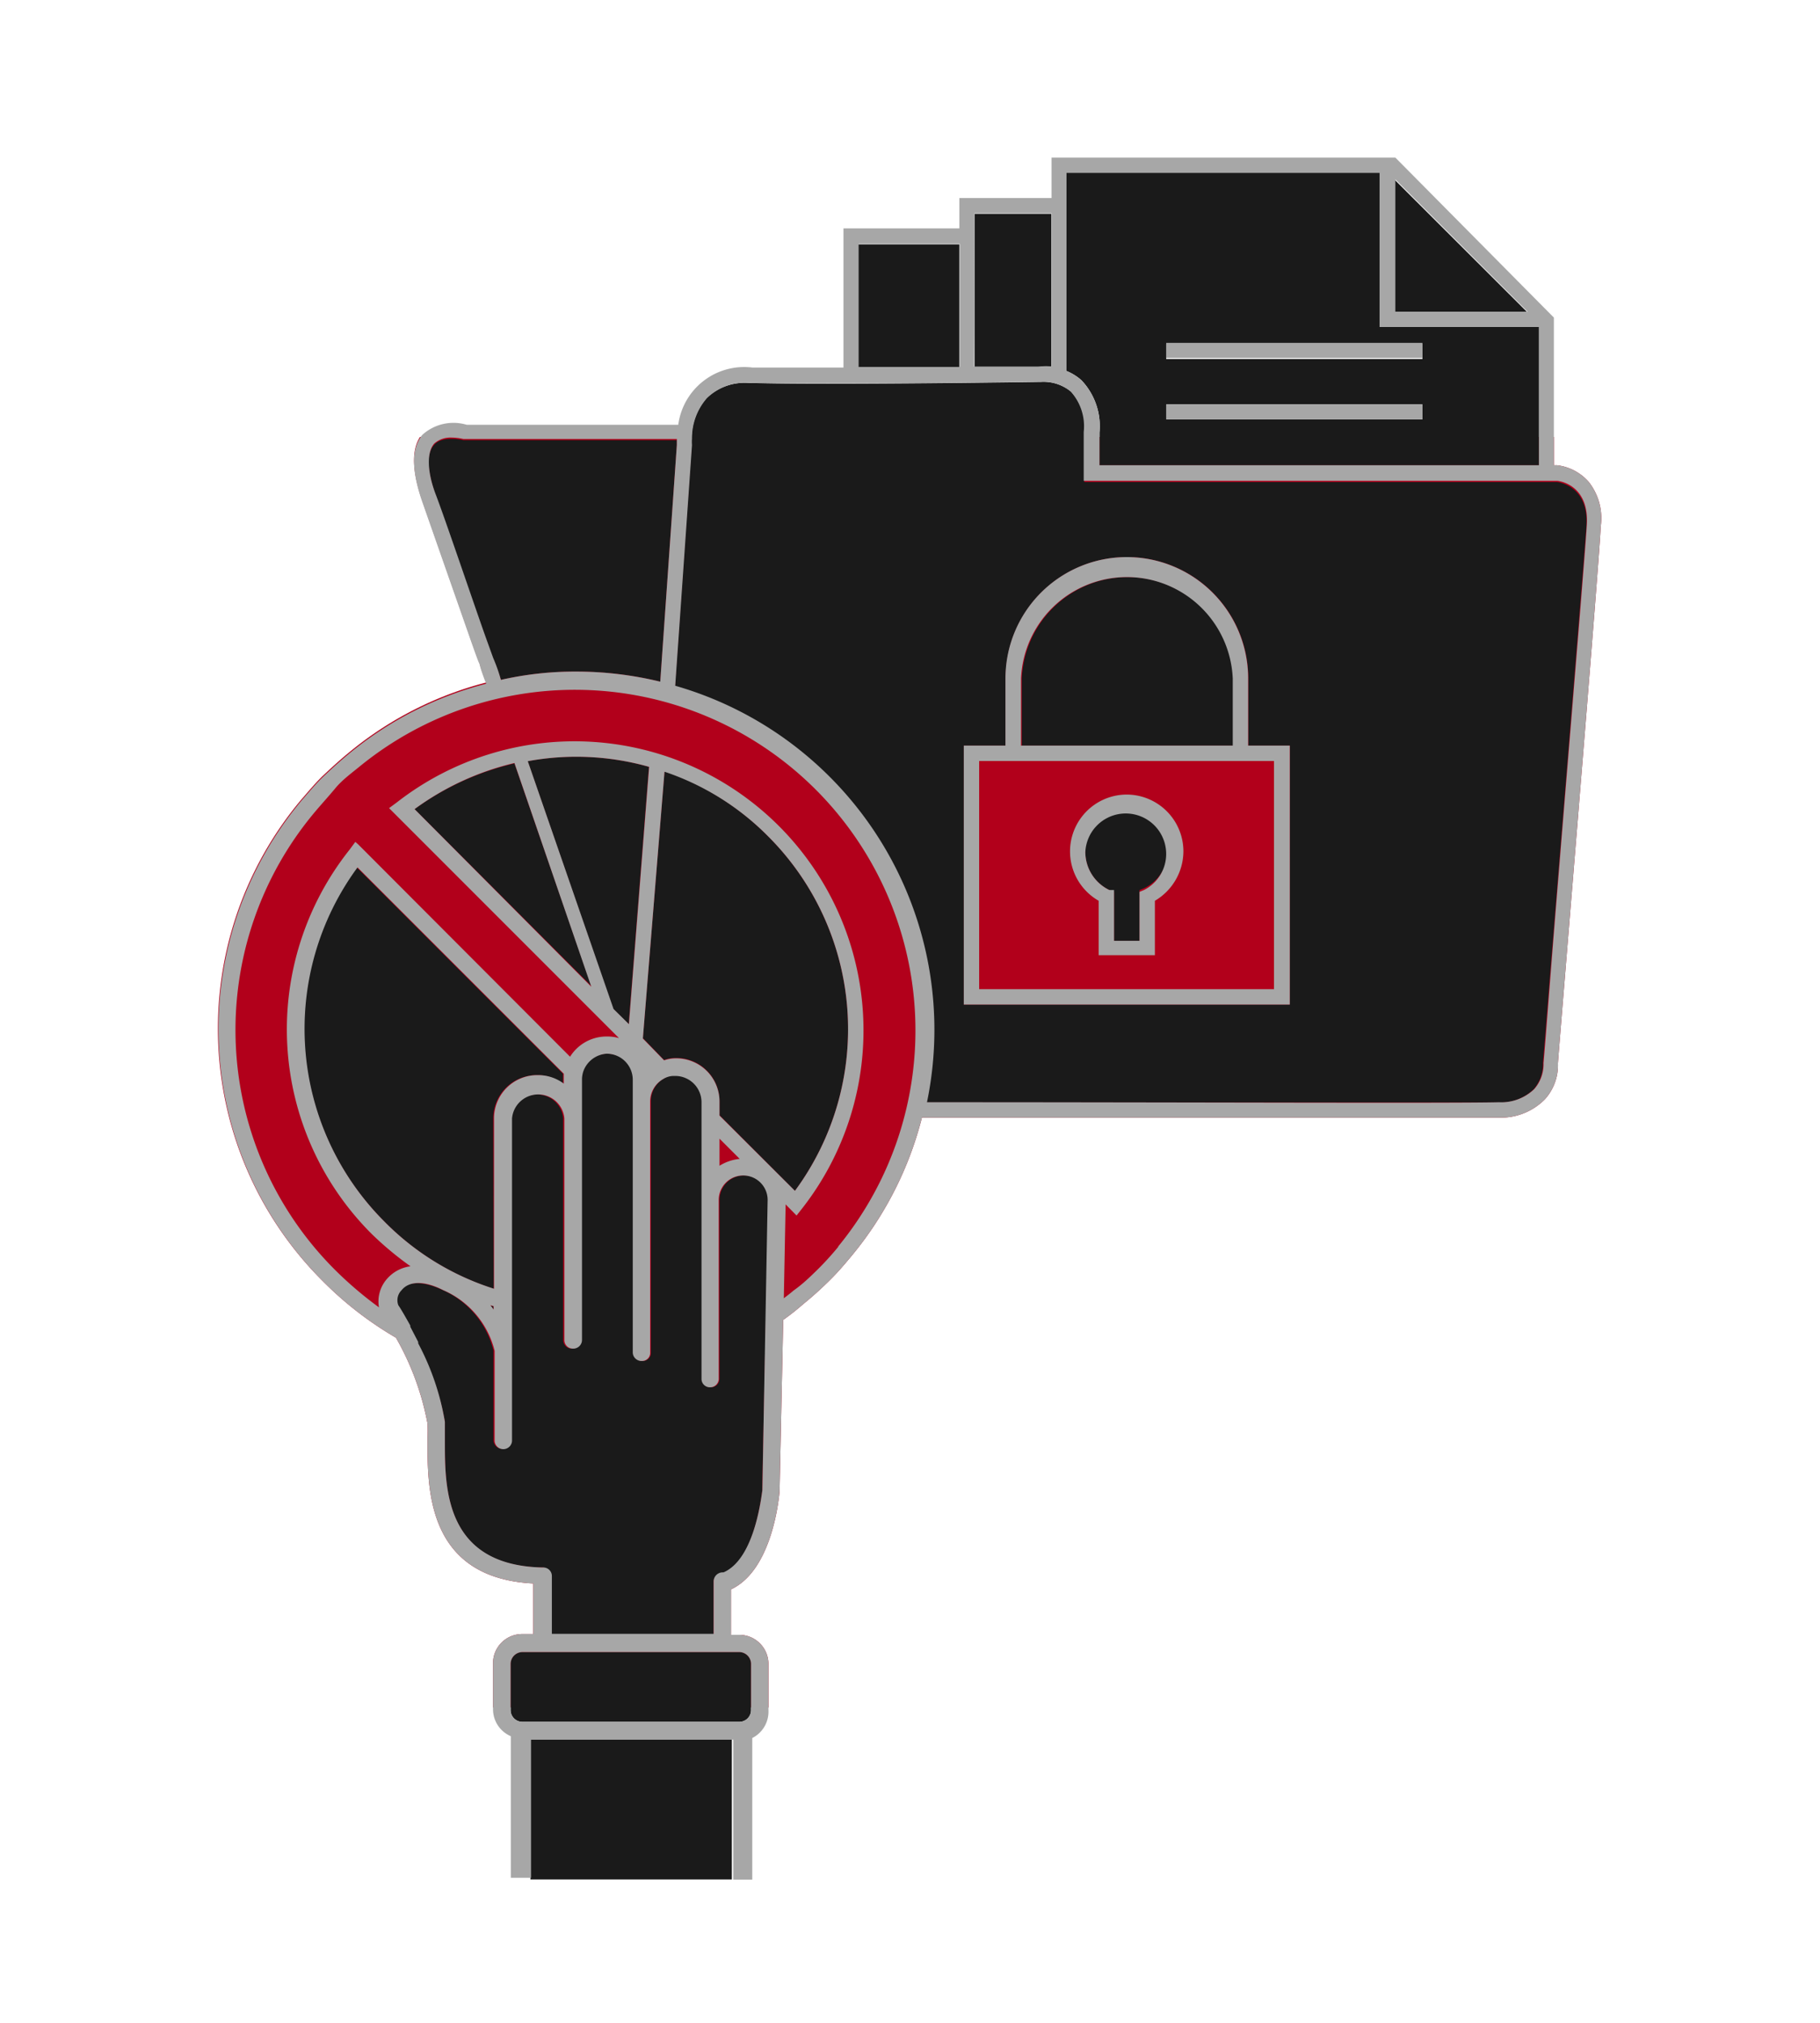
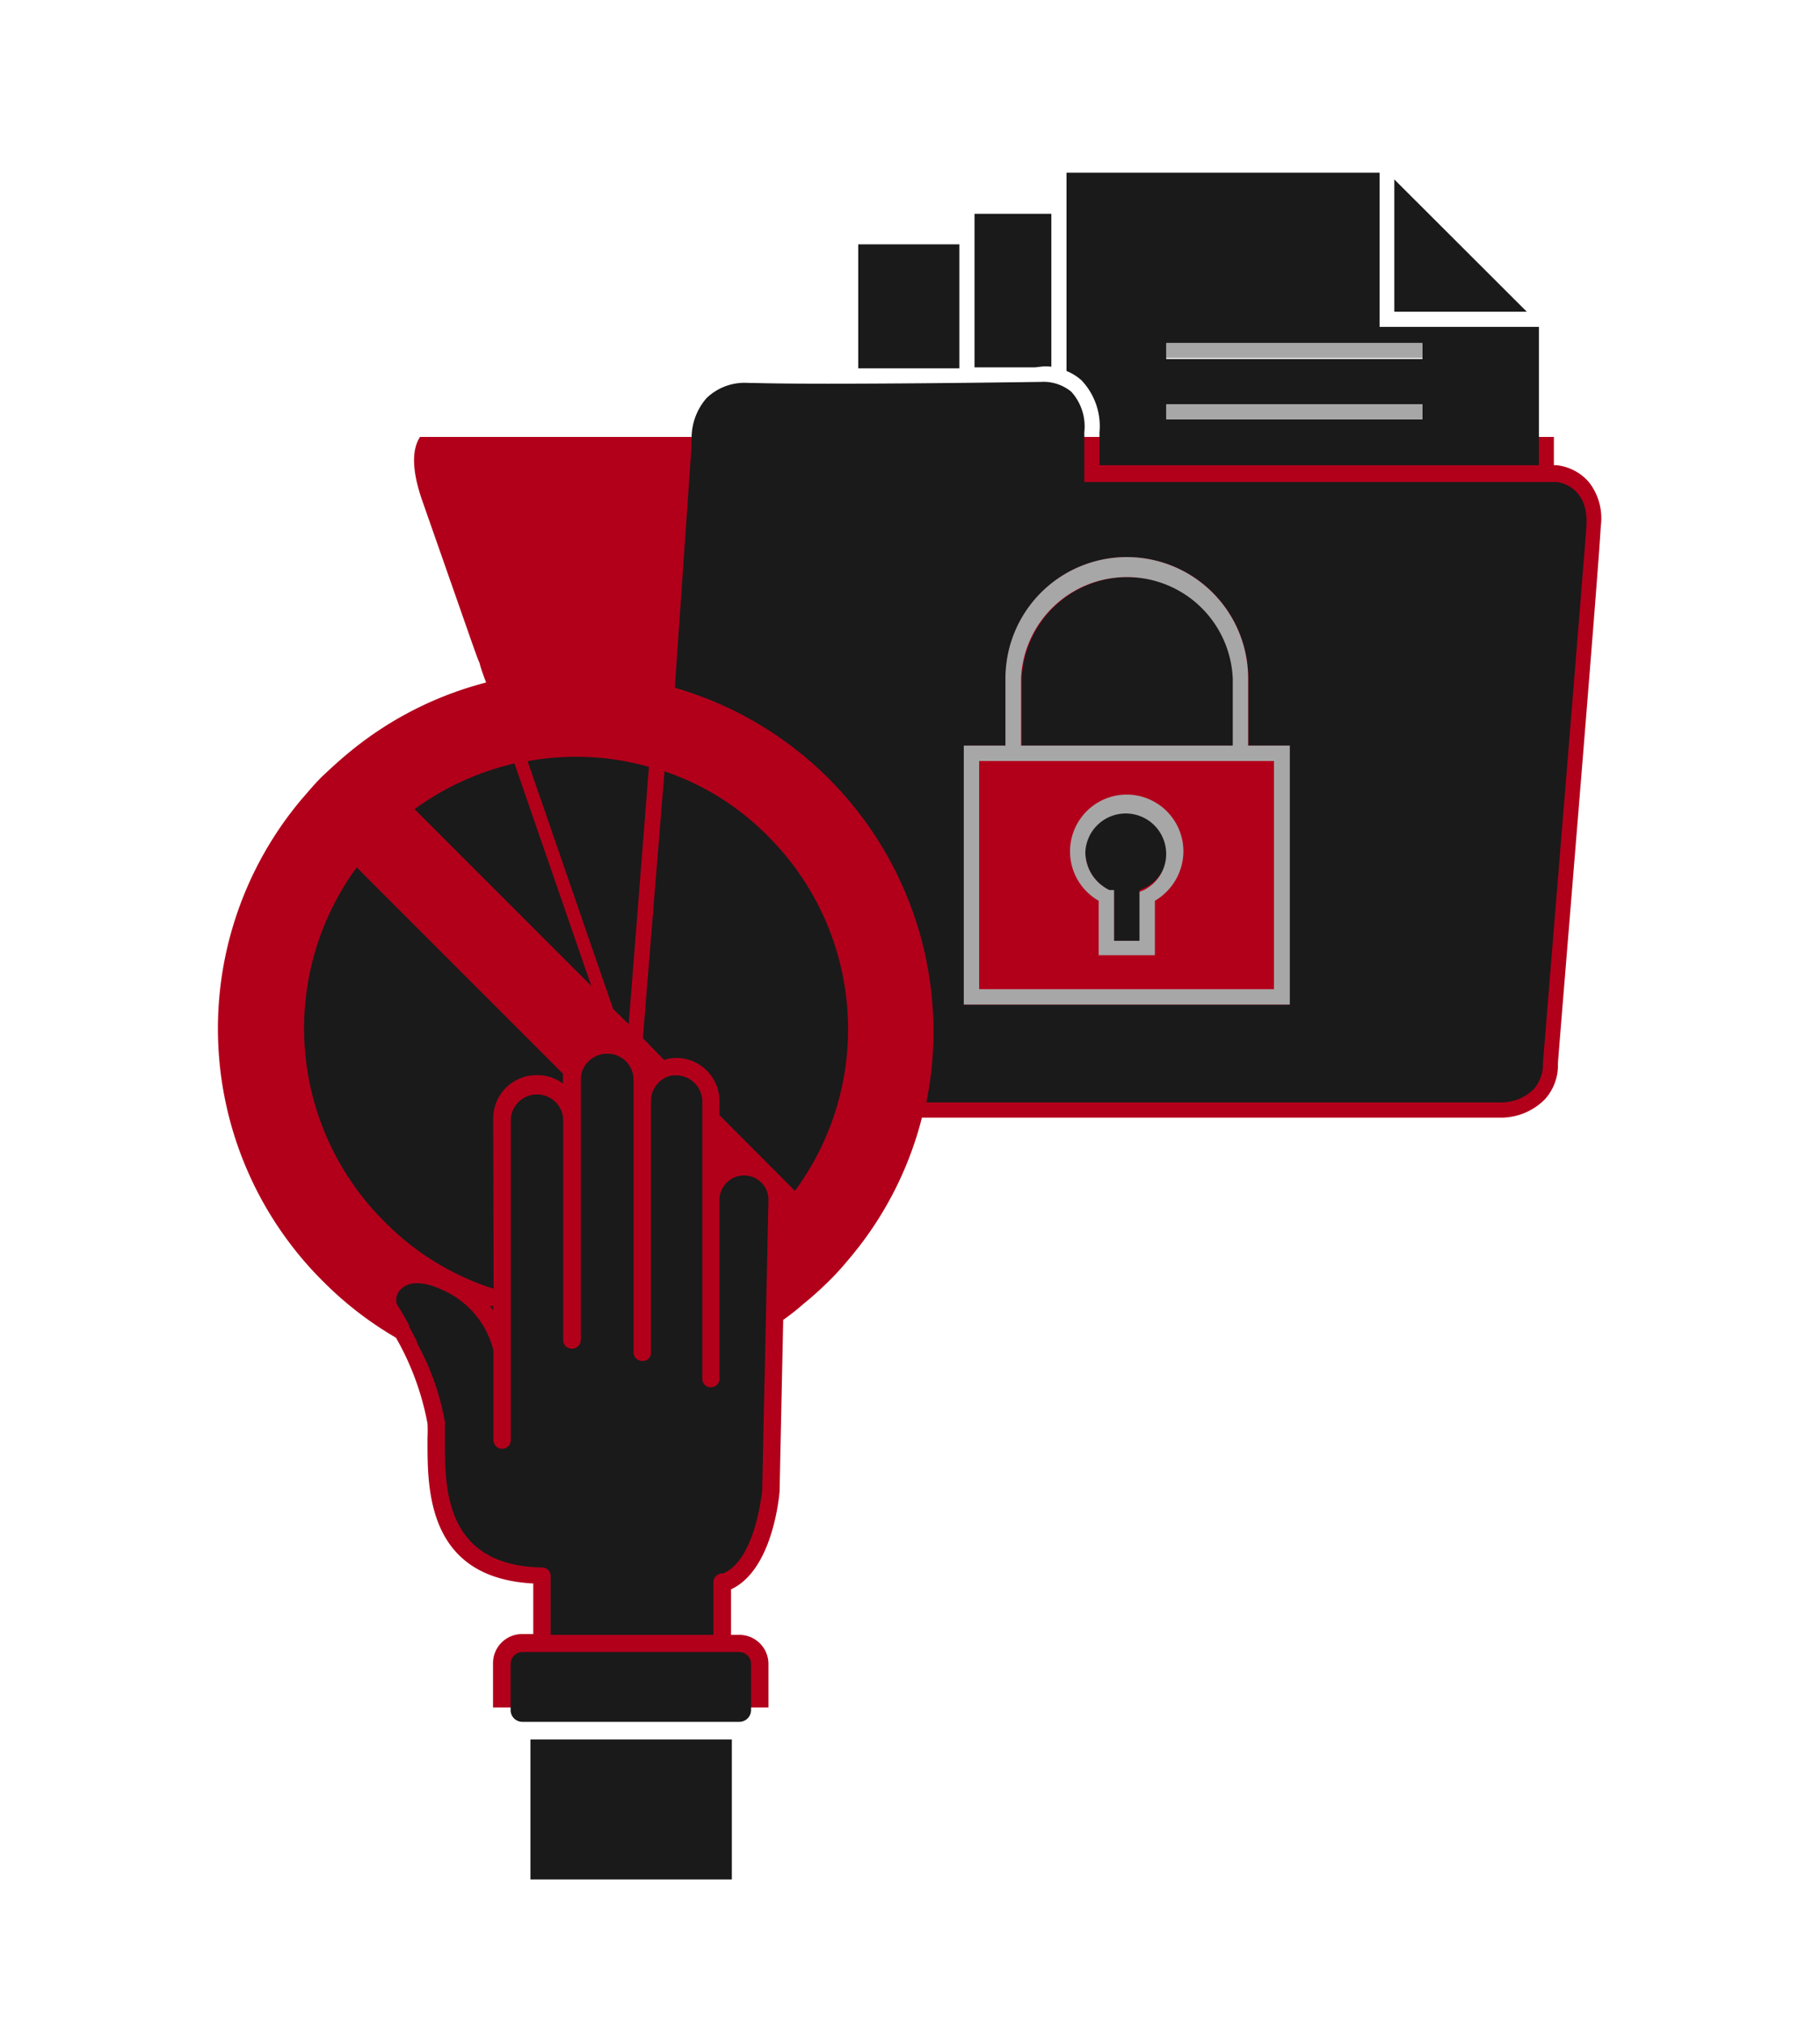
<svg xmlns="http://www.w3.org/2000/svg" id="圖層_1" data-name="圖層 1" viewBox="0 0 90 100">
  <defs>
    <style>.cls-1{fill:#b2001b;}.cls-2{fill:#1a1a1a;}.cls-3{fill:#a7a7a7;}</style>
  </defs>
  <rect class="cls-1" x="34.4" y="55.21" width="3.25" height="3.25" />
  <path class="cls-1" d="M78.56,23.82A2.47,2.47,0,0,0,77,23h-.16v-1.4H20.77c-.42.65-.39,1.67.08,3.06.38,1.09,1.86,5.31,2.45,7,.3.85.36,1,.4,1.08s0,.12.34,1a17.5,17.5,0,0,0-6.83,3.5c-.46.38-.86.75-1.22,1.09s-.7.75-1.1,1.21A17.61,17.61,0,0,0,16,63.37a17.39,17.39,0,0,0,3.58,2.76,13.52,13.52,0,0,1,1.56,4.24,6.87,6.87,0,0,1,0,.7v.21c0,2.37,0,6.73,5.23,7v2.5h-.54a1.44,1.44,0,0,0-1.45,1.44v2.19H38V82.26a1.44,1.44,0,0,0-1.45-1.44h-.4V78.57c1.85-.86,2.31-3.87,2.4-4.83l.18-8.49a11.53,11.53,0,0,0,1-.79c.41-.33.8-.68,1.22-1.09s.69-.72,1.1-1.21a17.43,17.43,0,0,0,3.54-6.91h4.92c3.6,0,6.52,0,11.68,0,6.87,0,11.11,0,11.93,0a3.06,3.06,0,0,0,2.27-.9,2.5,2.5,0,0,0,.65-1.77h0c0-.21,2-24.19,2.12-26.58A2.89,2.89,0,0,0,78.56,23.82Zm-43,32.47,1,1a2.31,2.31,0,0,0-1,.37Z" />
  <path class="cls-2" d="M36.79,58.11a1.21,1.21,0,0,0-1.21,1.21v8.84a.42.42,0,0,1-.43.42.41.41,0,0,1-.42-.42V54.45a1.3,1.3,0,0,0-1.29-1.29h-.11l0,0a1,1,0,0,0-.49.15,1.28,1.28,0,0,0-.65,1.11V66.87a.4.4,0,0,1-.42.41.43.43,0,0,1-.44-.41V53.38A1.29,1.29,0,0,0,30,52.09a1.32,1.32,0,0,0-1.21.86,1.29,1.29,0,0,0-.07.43V66.24a.43.43,0,0,1-.44.43.42.42,0,0,1-.43-.43V55.29a1.3,1.3,0,0,0-2.59,0v15.9a.43.43,0,0,1-.86,0V66.76a4.43,4.43,0,0,0-2.54-3c-.94-.44-1.69-.42-2.06,0a.7.7,0,0,0-.16.75c.07.09.29.46.59,1l0,.06.39.75,0,.07A12.67,12.67,0,0,1,22,70.29c0,.26,0,.62,0,1,0,2.28,0,6.11,4.8,6.2a.42.42,0,0,1,.43.42v2.91h8.05V78.21a.45.45,0,0,1,.44-.43h.05c1.42-.62,1.81-3.25,1.92-4.06v0L38,59.3A1.2,1.2,0,0,0,36.79,58.11Z" />
  <polygon class="cls-2" points="68.95 8.87 68.95 15.41 75.5 15.41 68.95 8.87" />
  <path class="cls-2" d="M24.39,64.57a.47.47,0,0,0-.16,0,1.92,1.92,0,0,1,.16.21Z" />
  <path class="cls-2" d="M31.09,50.63l1-12.72a13.23,13.23,0,0,0-6-.28l4.23,12.25Z" />
  <path class="cls-2" d="M25.25,82.26v2.28a.58.58,0,0,0,.59.58H36.55a.58.58,0,0,0,.59-.58V82.26a.59.59,0,0,0-.59-.59H25.84A.59.59,0,0,0,25.25,82.26Z" />
  <path class="cls-2" d="M24.39,55.29a2.14,2.14,0,0,1,2.15-2.14,2.11,2.11,0,0,1,1.3.42v-.19c0-.1,0-.19,0-.3l-10.2-10.2A13.47,13.47,0,0,0,19,60.38a13.18,13.18,0,0,0,5.41,3.33Z" />
  <path class="cls-2" d="M68.22,16.16V8.54H52.74v9.8a2.56,2.56,0,0,1,.74.46,3.3,3.3,0,0,1,.89,2.58V23H76.1V16.16ZM57.67,17H70.34v.75H57.67Zm0,3H70.34v.73H57.67Z" />
  <path class="cls-2" d="M51.44,18.13a2.1,2.1,0,0,1,.55,0V10.57h-3.8v7.59c1.38,0,2.48,0,3,0Z" />
-   <path class="cls-2" d="M24.77,33.61a16.5,16.5,0,0,1,3.72-.41,17.54,17.54,0,0,1,4.16.5L33.47,22v-.24H22.91s-1-.25-1.43.22-.35,1.29.07,2.53,1.87,5.37,2.45,7l.39,1.08A8.28,8.28,0,0,1,24.77,33.61Z" />
  <path class="cls-2" d="M47.44,12.08h-5v6.13c1.68,0,3.45,0,5,0Z" />
  <path class="cls-2" d="M20.5,40l8.74,8.74-3.8-11A13.64,13.64,0,0,0,20.5,40Z" />
  <path class="cls-2" d="M78.45,26c.12-2-1.41-2.17-1.47-2.17H53.62V21.37a2.56,2.56,0,0,0-.64-2,2.15,2.15,0,0,0-1.5-.49c-.11,0-10.73.16-14.29.05H37a2.71,2.71,0,0,0-2.06.75,3,3,0,0,0-.74,2,2,2,0,0,0,0,.32l-.83,12A17.69,17.69,0,0,1,45.81,54.5h0c12.36,0,26.35,0,28.29,0a2.35,2.35,0,0,0,1.74-.65,1.88,1.88,0,0,0,.46-1.29c0-.08.09-1.06.21-2.61C77,43.9,78.32,27.86,78.45,26ZM63.78,49.66H47.66V36.86h2.07V33.54a6,6,0,1,1,12,0v3.32h2.06Z" />
  <path class="cls-2" d="M61,33.54a5.24,5.24,0,0,0-10.47,0v3.32H61Z" />
  <path class="cls-2" d="M32.05,52.76s0,0,0,0h0Z" />
  <rect class="cls-2" x="26.23" y="85.99" width="9.96" height="6.92" />
  <path class="cls-2" d="M54.86,44l.23.09v2.42h1.26V44l.22-.09a2.07,2.07,0,0,0,1.19-1.87,2,2,0,0,0-4.09,0A2.09,2.09,0,0,0,54.86,44Z" />
  <path class="cls-2" d="M38,41.36a13.07,13.07,0,0,0-5.14-3.23L31.79,51.32l1.05,1.08a1.76,1.76,0,0,1,.6-.1,2.14,2.14,0,0,1,2.14,2.15v.68l3.73,3.74A13.47,13.47,0,0,0,38,41.36Z" />
-   <path class="cls-3" d="M78.56,23.82A2.47,2.47,0,0,0,77,23h-.16V15.7L69,7.79H52v2H47.44v1.5H41.71v6.88c-2.1,0-3.57,0-4.5,0A3.29,3.29,0,0,0,33.54,21H23.08a2.29,2.29,0,0,0-2.13.44.63.63,0,0,0-.18.22c-.42.65-.39,1.67.08,3.06.38,1.09,1.86,5.31,2.45,7,.3.85.36,1,.4,1.08s0,.12.34,1a17.5,17.5,0,0,0-6.83,3.5c-.46.38-.86.75-1.22,1.09s-.7.75-1.1,1.21A17.61,17.61,0,0,0,16,63.37a17.39,17.39,0,0,0,3.58,2.76,13.52,13.52,0,0,1,1.56,4.24,6.87,6.87,0,0,1,0,.7v.21c0,2.37,0,6.73,5.23,7v2.5h-.54a1.44,1.44,0,0,0-1.45,1.44v2.28a1.45,1.45,0,0,0,.88,1.33v7h1V86h10v6.92h.94v-7A1.46,1.46,0,0,0,38,84.54V82.26a1.44,1.44,0,0,0-1.45-1.44h-.4V78.57c1.85-.86,2.31-3.87,2.4-4.83l.18-8.49a11.53,11.53,0,0,0,1-.79c.41-.33.8-.68,1.22-1.09s.69-.72,1.1-1.21a17.43,17.43,0,0,0,3.54-6.91h4.92c3.6,0,6.52,0,11.68,0,6.87,0,11.11,0,11.93,0a3.06,3.06,0,0,0,2.27-.9,2.5,2.5,0,0,0,.65-1.77h0c0-.21,2-24.19,2.12-26.58A2.89,2.89,0,0,0,78.56,23.82ZM69,8.87l6.54,6.54H69ZM52.74,8.54H68.22v7.62H76.1V23H54.37V21.38a3.3,3.3,0,0,0-.89-2.58,2.56,2.56,0,0,0-.74-.46Zm-4.55,2H52v7.58a2.1,2.1,0,0,0-.55,0h-.29c-.48,0-1.58,0-3,0Zm-5.73,1.51h5v6.09c-1.53,0-3.3,0-5,0ZM24,31.45c-.58-1.63-2-5.83-2.45-7s-.44-2.13-.07-2.53a1.22,1.22,0,0,1,.85-.29,2.71,2.71,0,0,1,.58.07H33.47V22L32.65,33.7a17.54,17.54,0,0,0-4.16-.5,16.5,16.5,0,0,0-3.72.41,8.28,8.28,0,0,0-.38-1.08ZM36.55,81.67a.59.59,0,0,1,.59.59v2.28a.58.58,0,0,1-.59.58H25.84a.58.58,0,0,1-.59-.58V82.26a.59.59,0,0,1,.59-.59Zm1.15-8v0c-.11.81-.5,3.44-1.92,4.06h-.05a.45.45,0,0,0-.44.43v2.61h-8V77.91a.42.42,0,0,0-.43-.42C22,77.4,22,73.57,22,71.29c0-.38,0-.74,0-1a12.67,12.67,0,0,0-1.32-3.88l0-.07-.39-.75,0-.06c-.3-.54-.52-.91-.59-1a.7.7,0,0,1,.16-.75c.37-.46,1.12-.48,2.06,0a4.43,4.43,0,0,1,2.54,3v4.43a.43.43,0,0,0,.86,0V55.29a1.3,1.3,0,0,1,2.59,0V66.24a.42.42,0,0,0,.43.43.43.43,0,0,0,.44-.43V53.38a1.29,1.29,0,0,1,.07-.43A1.32,1.32,0,0,1,30,52.09a1.29,1.29,0,0,1,1.29,1.29V66.87a.43.43,0,0,0,.44.41.4.4,0,0,0,.42-.41V54.45a1.28,1.28,0,0,1,.65-1.11,1,1,0,0,1,.49-.15l0,0h.11a1.3,1.3,0,0,1,1.29,1.29V68.16a.41.41,0,0,0,.42.42.42.42,0,0,0,.43-.42V59.32a1.21,1.21,0,0,1,2.42,0ZM19,60.38a13.47,13.47,0,0,1-1.32-17.5l10.2,10.2c0,.11,0,.2,0,.3v.19a2.11,2.11,0,0,0-1.3-.42,2.14,2.14,0,0,0-2.15,2.14v8.42A13.18,13.18,0,0,1,19,60.38Zm5.41,4.19v.17a1.92,1.92,0,0,0-.16-.21A.47.47,0,0,1,24.39,64.57ZM26.1,37.63a13.23,13.23,0,0,1,6,.28l-1,12.72-.76-.75Zm3.14,11.15L20.5,40a13.64,13.64,0,0,1,4.94-2.28Zm2.81,4,0,0h0S32.05,52.78,32.05,52.76Zm3.53,4.87V56.29l1,1A2.31,2.31,0,0,0,35.58,57.63Zm0-2.5v-.68a2.14,2.14,0,0,0-2.14-2.15,1.76,1.76,0,0,0-.6.1l-1.05-1.08,1.07-13.19A13.07,13.07,0,0,1,38,41.36a13.47,13.47,0,0,1,1.31,17.51Zm5.87,6.49a14.58,14.58,0,0,1-1.06,1.16c-.32.31-.67.66-1.15,1-.15.13-.32.26-.48.38l.09-4.64.54.55.3-.38A14.29,14.29,0,0,0,19.62,39.67l-.38.28L30.61,51.32a2.07,2.07,0,0,0-.62-.08,2.13,2.13,0,0,0-1.8,1L17.71,41.74l-.14-.12-.28.38a14.28,14.28,0,0,0,1.09,19,16.12,16.12,0,0,0,1.92,1.6,1.85,1.85,0,0,0-1.17.63,1.69,1.69,0,0,0-.39,1.4,18.76,18.76,0,0,1-2.16-1.84,16.75,16.75,0,0,1-1-22.66c.32-.38.66-.75,1-1.16s.79-.74,1.17-1.05A16.84,16.84,0,0,1,41.45,61.62ZM76.54,49.94c-.12,1.55-.2,2.53-.21,2.61a1.88,1.88,0,0,1-.46,1.29,2.35,2.35,0,0,1-1.74.65c-1.94.06-15.93,0-28.29,0h0A17.69,17.69,0,0,0,33.39,33.9L34.22,22a2,2,0,0,1,0-.32,3,3,0,0,1,.74-2A2.71,2.71,0,0,1,37,18.92h.16c3.56.11,14.18-.05,14.29-.05a2.15,2.15,0,0,1,1.5.49,2.56,2.56,0,0,1,.64,2v2.41H77c.06,0,1.59.16,1.47,2.17S77,43.9,76.54,49.94Z" />
  <rect class="cls-3" x="57.67" y="16.95" width="12.67" height="0.75" />
  <rect class="cls-3" x="57.67" y="19.98" width="12.67" height="0.75" />
  <path class="cls-3" d="M61.72,36.86V33.54a6,6,0,1,0-12,0v3.32H47.66v12.8H63.78V36.86ZM50.49,33.54a5.24,5.24,0,0,1,10.47,0v3.32H50.49ZM63,48.9H48.42V37.62H63Z" />
  <path class="cls-3" d="M55.73,39.28a2.81,2.81,0,0,0-1.4,5.25v2.69h2.78V44.53a2.85,2.85,0,0,0,1.41-2.45A2.81,2.81,0,0,0,55.73,39.28ZM56.57,44l-.22.09v2.42H55.09V44L54.86,44a2.09,2.09,0,0,1-1.19-1.87A2,2,0,1,1,56.57,44Z" />
</svg>